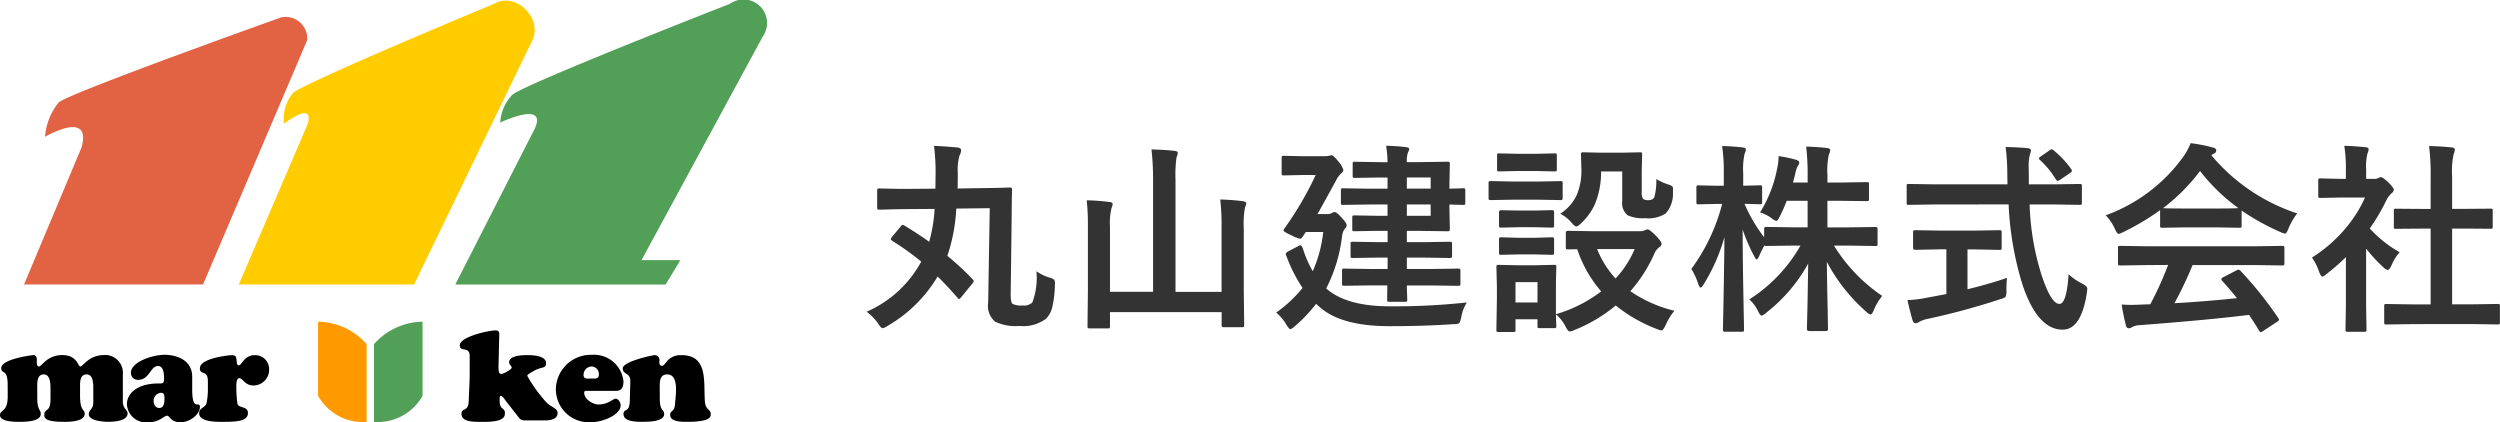
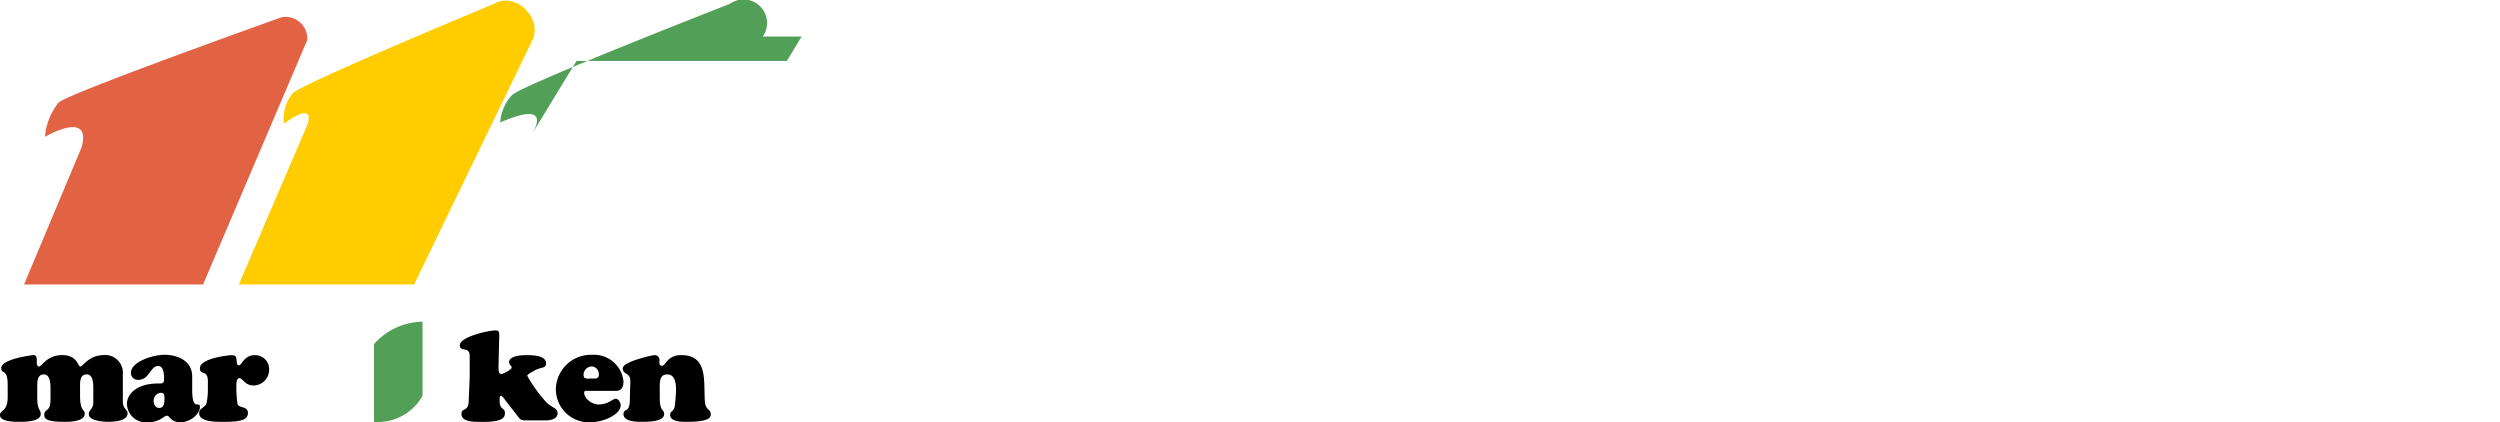
<svg xmlns="http://www.w3.org/2000/svg" width="246.008" height="41.549" viewBox="0 0 246.008 41.549">
  <g transform="translate(19464.619 17482.35)">
    <g transform="translate(-19464.619 -17482.35)">
      <path d="M53.912,41.78a6.113,6.113,0,0,1,1.331-3.367c.9-.9,21.929-8.392,21.929-8.392a2.132,2.132,0,0,1,2.544,2.239L69.464,56.309H51.848l5.672-13.516C58.517,39.068,53.912,41.78,53.912,41.78Z" transform="translate(-49.483 -28.316)" fill="#e16344" />
      <path d="M50.474,41.394a3.964,3.964,0,0,1,.873-3.011c.878-.948,19.816-8.8,19.816-8.8,2.2-1.272,4.919,1.6,3.672,3.763L63.285,57.2H46.035l6.787-15.808C53.454,39.037,50.474,41.394,50.474,41.394Z" transform="translate(-22.534 -29.209)" fill="#fc0" />
-       <path d="M50.461,41.154a4.391,4.391,0,0,1,1.168-2.708c.887-.948,21.436-8.975,21.436-8.975A2.315,2.315,0,0,1,76.3,32.69l-11.93,22h3.822l-1.45,2.4h-20.7L53.6,42.265C55.67,38.672,50.461,41.154,50.461,41.154Z" transform="translate(-1.241 -29.094)" fill="#52a057" />
+       <path d="M50.461,41.154a4.391,4.391,0,0,1,1.168-2.708c.887-.948,21.436-8.975,21.436-8.975A2.315,2.315,0,0,1,76.3,32.69h3.822l-1.45,2.4h-20.7L53.6,42.265C55.67,38.672,50.461,41.154,50.461,41.154Z" transform="translate(-1.241 -29.094)" fill="#52a057" />
      <path d="M1.139-15.322c0,1.58-.759,1.277-.759,1.846,0,.67,1.492.657,1.985.657,1.732,0,2.023-.442,2.023-.771,0-.455-.341-.379-.341-1.542v-1.024c0-.468-.063-1.328.645-1.328s.657,1.138.657,1.593v.721c.038,1.5-.594.974-.607,1.644-.013.354.089.708,2,.708.455,0,1.972-.013,1.972-.8,0-.468-.455-.2-.455-1.757v-.784c0-.468-.063-1.328.645-1.328s.657,1.062.657,1.593v1.138c0,.733-.443.721-.443,1.188,0,.657,1.467.746,1.884.746.493,0,1.934-.038,1.934-.834,0-.367-.468-.43-.468-1.163v-2.668a1.751,1.751,0,0,0-1.947-1.9,2.562,2.562,0,0,0-1.53.556c-.367.291-.594.569-.7.569-.266,0-.278-1.125-1.783-1.125a2.5,2.5,0,0,0-1.606.556c-.354.291-.556.569-.683.569-.266,0-.215-.43-.215-.582,0-.265-.025-.544-.341-.544-.025,0-3.161.354-3.161,1.29,0,.329.177.316.341.455.126.114.291.341.291,1.151Zm15.083-.354c.354,0,.341.316.341.594,0,.379-.038.9-.518.9-.367,0-.544-.354-.544-.683A.774.774,0,0,1,16.222-15.676Zm3.072-1.568c0-1.9-1.972-2.175-2.693-2.175-1.2,0-3.338.7-3.338,1.77a.681.681,0,0,0,.708.7c1.125,0,1.2-1.365,1.96-1.365.582,0,.594.872.594,1.29,0,.455-.177.43-.569.43-2.225,0-3.085,1.113-3.085,2.01a1.872,1.872,0,0,0,2.1,1.808,2.311,2.311,0,0,0,1.239-.329c.278-.152.443-.316.594-.316.316,0,.341.645,1.34.645.923,0,1.909-.784,1.909-1.5,0-.683-.759.531-.759-1.694Zm1.542,1.214a6.254,6.254,0,0,1-.139,1.391c-.139.443-.721.443-.721.974,0,.872,1.719.847,2.3.847,1.391,0,2.5-.063,2.5-.86,0-.759-.961-.417-1.037-.974a11.607,11.607,0,0,1-.1-1.391c0-.228-.063-1.075.291-1.075.329,0,.556.721,1.378.721a1.546,1.546,0,0,0,1.555-1.517,1.378,1.378,0,0,0-1.4-1.467c-1.087,0-1.277,1-1.58,1-.215,0-.2-.291-.215-.443-.051-.43-.063-.556-.544-.556-.114,0-3.072.278-3.072,1.277,0,.771.784.076.784,1.315Z" transform="translate(-0.38 54.329)" />
      <path d="M6.082-18.193c.3.392.367.417.872.417H8.737c.974,0,1.264-.341,1.264-.733,0-.531-.7-.518-1.264-1.226a14.031,14.031,0,0,1-1.719-2.427c0-.152.493-.4.62-.468.759-.468,1.226-.2,1.226-.771,0-.784-1.378-.8-1.9-.8-.443,0-1.732.038-1.732.7,0,.253.253.354.253.531s-.809.62-1.011.62c-.3,0-.3-.316-.278-1.125l.063-2.68c.013-.278-.013-.48-.354-.48-.67,0-3.527.62-3.527,1.467,0,.721.974.038.974,1.062V-22.3c0,.556-.063,1.757-.1,2.642-.038,1.062-.708.62-.708,1.226,0,.834,1.176.8,2.213.8,1.972,0,2.061-.518,2.061-.872,0-.594-.556-.215-.518-1.34,0-.076-.013-.354.126-.354s.43.43.48.506ZM15.7-20.683c.4,0,.784-.114.784-.948a2.915,2.915,0,0,0-3.1-2.6,3.445,3.445,0,0,0-3.553,3.363A3.247,3.247,0,0,0,13.288-17.6c1.138,0,2.921-.708,2.921-1.682,0-.24-.228-.632-.493-.632s-.733.569-1.682.569c-.594,0-1.416-.531-1.416-1.163,0-.215.2-.177.341-.177ZM13.314-21.9c-.329,0-.759.1-.759-.354a.839.839,0,0,1,.759-.834.741.741,0,0,1,.746.809C14.06-21.821,13.655-21.9,13.314-21.9Zm6.739,1.037c0-.569-.076-1.441.733-1.441,1.188,0,.834,2.023.771,2.921-.063.822-.48.607-.48,1.062,0,.708,1.214.683,1.669.683,2.377,0,2.326-.531,2.326-.759,0-.544-.518-.316-.582-1.315-.126-1.922.316-4.488-2.3-4.488a1.759,1.759,0,0,0-1.353.518c-.253.266-.367.531-.569.531s-.253-.177-.253-.329c0-.076.013-.152.013-.228a.47.47,0,0,0-.455-.493c-.253,0-3.161.632-3.161,1.3s.771.367.746,1.3l-.051,1.9c-.038,1.239-.62.7-.62,1.3,0,.759,1.29.759,1.8.759s2.2.025,2.2-.759c0-.48-.43-.266-.43-1.492Z" transform="translate(44.868 59.147)" />
-       <path d="M-19370.539-17386.91a6.532,6.532,0,0,1,4.777,2.207v7.66a5.073,5.073,0,0,1-4.777-2.566Z" transform="translate(19401.84 17418.564)" fill="#f90" />
      <path d="M-19365.764-17386.91a6.532,6.532,0,0,0-4.777,2.207v7.66a5.073,5.073,0,0,0,4.777-2.566Z" transform="translate(19407.344 17418.564)" fill="#52a057" />
    </g>
-     <path d="M2.7-34.4a11.193,11.193,0,0,0,5.371-4.932,26.787,26.787,0,0,0-2.875-2.057q-.117-.088-.117-.146a.529.529,0,0,1,.117-.234l.877-1.053q.1-.127.175-.127a.352.352,0,0,1,.166.068q1.462.887,2.437,1.6a15.124,15.124,0,0,0,.536-3.236l-2.69.019q-1.16.01-2.066.039l-.673.019q-.156,0-.195-.049a.393.393,0,0,1-.029-.195V-46.3q0-.166.049-.2a.3.3,0,0,1,.175-.029l2.018.039h.721l2.768-.019.019-1.579a20.485,20.485,0,0,0-.156-2.632q.751.019,2.291.156.38.049.38.283a1.265,1.265,0,0,1-.156.5,5.006,5.006,0,0,0-.175,1.716q0,1.023-.019,1.54l2.369-.039q1.257-.01,2.174-.039.185-.01.468-.019h.156q.195,0,.195.214-.019.37-.029,1.238t-.01,1.14l-.1,8q0,.7.185.858a1.948,1.948,0,0,0,.994.156,1.154,1.154,0,0,0,.955-.3,6.95,6.95,0,0,0,.4-3.07,4.413,4.413,0,0,0,1.277.624,1.2,1.2,0,0,1,.468.214.582.582,0,0,1,.078.351l-.01.292a10.268,10.268,0,0,1-.283,2.174,2.425,2.425,0,0,1-.575,1.014A3.773,3.773,0,0,1,17.726-33a4.649,4.649,0,0,1-2.378-.419,2,2,0,0,1-.692-1.852l.156-9.318-3.295.039a16.96,16.96,0,0,1-.877,4.649,28.619,28.619,0,0,1,2.476,2.291q.117.127.117.185a.483.483,0,0,1-.136.253l-1.062,1.306q-.185.214-.234.214-.068,0-.156-.117Q10.571-37,9.684-37.866A13.774,13.774,0,0,1,4.752-33a1.507,1.507,0,0,1-.478.224q-.146,0-.419-.419A4.989,4.989,0,0,0,2.7-34.4Zm34.8-11.044q1.121.029,2.232.166.322.058.322.214a1.568,1.568,0,0,1-.127.419,8.594,8.594,0,0,0-.117,2v6.112l.039,3.431a.308.308,0,0,1-.039.195.336.336,0,0,1-.175.029H37.844q-.156,0-.185-.049a.3.3,0,0,1-.029-.175v-1.257H26.644v1.374a.308.308,0,0,1-.039.195.364.364,0,0,1-.185.029H24.665a.344.344,0,0,1-.195-.034q-.039-.034-.039-.19l.039-3.451v-6.345a22.186,22.186,0,0,0-.117-2.583,19.682,19.682,0,0,1,2.232.166q.322.029.322.214a.619.619,0,0,1-.049.214q-.058.156-.068.185a6.314,6.314,0,0,0-.146,1.8v6.423h4.24V-47.331a26.465,26.465,0,0,0-.156-3.041q1.4.039,2.291.146.3.029.3.214a1.568,1.568,0,0,1-.127.419,12.7,12.7,0,0,0-.1,2.213v11.024h4.532v-6.492A21.254,21.254,0,0,0,37.493-45.44Zm14.874,8.451-2.681.039q-.156,0-.185-.049a.364.364,0,0,1-.029-.185v-1.228a.331.331,0,0,1,.039-.2.3.3,0,0,1,.175-.029l2.681.039h1.589v-1.121h-.877l-2.554.039q-.156,0-.185-.039a.336.336,0,0,1-.029-.175v-1.16q0-.166.039-.195a.336.336,0,0,1,.175-.029l2.554.039h.877V-42.36H52.883l-2.174.039q-.166,0-.195-.039a.364.364,0,0,1-.029-.185v-1.121q0-.156.039-.185a.364.364,0,0,1,.185-.029l2.174.039h1.072v-1.111H52.162l-2.573.039a.308.308,0,0,1-.195-.039.461.461,0,0,1-.029-.2v-1.17q0-.166.049-.195a.3.3,0,0,1,.175-.029l2.573.039h1.794v-1.1h-.731l-2.476.039q-.166,0-.195-.039a.336.336,0,0,1-.029-.175v-1.16q0-.156.039-.185a.364.364,0,0,1,.185-.029l2.476.039h.731a12.378,12.378,0,0,0-.136-1.618q1.023.029,1.949.136.322.039.322.2a.941.941,0,0,1-.117.312,2.456,2.456,0,0,0-.117.965h1.16l2.827-.039a.355.355,0,0,1,.214.039.364.364,0,0,1,.029.185l-.039,1.969v.458l1.335-.039a.308.308,0,0,1,.195.039.364.364,0,0,1,.029.185v1.2q0,.156-.039.185a.364.364,0,0,1-.185.029q-.1,0-1.335-.039v.478l.039,1.93q0,.166-.049.195a.393.393,0,0,1-.195.029l-2.827-.039h-1.16v1.111h1.677l2.534-.039q.175,0,.2.039a.286.286,0,0,1,.039.185v1.16q0,.146-.039.18a.371.371,0,0,1-.2.034l-2.534-.039H55.856v1.121h2.359l2.69-.039q.156,0,.195.049a.364.364,0,0,1,.029.185v1.228a.344.344,0,0,1-.034.195q-.034.039-.19.039l-2.69-.039H55.856q.01.536.029,1.033.01.322.01.341a.371.371,0,0,1-.034.2q-.034.039-.19.039H54.16q-.175,0-.214-.049a.393.393,0,0,1-.029-.195l.019-1.374ZM58.2-43.842v-1.111H55.856v1.111Zm0-3.772H55.856v1.1H58.2ZM43-34.318a12.608,12.608,0,0,0,2.593-2.427,14.642,14.642,0,0,1-1.56-3.061.978.978,0,0,1-.088-.292q0-.107.214-.224l.975-.517a.631.631,0,0,1,.253-.1q.107,0,.244.331a10.948,10.948,0,0,0,.965,2.222,13,13,0,0,0,1.033-3.86H45.914l-.322.487q-.117.175-.234.175a3.4,3.4,0,0,1-.838-.322q-.8-.37-.8-.478a.471.471,0,0,1,.117-.244,33.247,33.247,0,0,0,3.051-5.225H45.573l-1.813.039a.308.308,0,0,1-.195-.039.364.364,0,0,1-.029-.185V-49.5q0-.175.049-.214a.3.3,0,0,1,.175-.029l1.813.039h2.174a1.906,1.906,0,0,0,.439-.039l.244-.058q.195,0,.663.585a2.347,2.347,0,0,1,.517.858.45.45,0,0,1-.2.331,2.479,2.479,0,0,0-.536.741q-1.511,2.758-1.813,3.275h.955a.843.843,0,0,0,.458-.1.886.886,0,0,1,.263-.1q.214,0,.721.575.478.507.478.721a.617.617,0,0,1-.224.4,1.63,1.63,0,0,0-.234.7,15,15,0,0,1-1.56,5.127l.1.078Q50-34.933,54.18-34.933a66.1,66.1,0,0,0,7.583-.38,3.952,3.952,0,0,0-.556,1.462q-.107.517-.224.595a1.261,1.261,0,0,1-.536.078q-2.846.2-6.287.2-4.727,0-6.833-1.842-.351-.3-.4-.361a14.17,14.17,0,0,1-2.1,2.213q-.331.283-.439.283t-.361-.4A4.584,4.584,0,0,0,43-34.318Zm39.184-.175a6.363,6.363,0,0,0-.858,1.4q-.253.536-.4.536a2.27,2.27,0,0,1-.458-.136,14.8,14.8,0,0,1-4.055-2.32,15.226,15.226,0,0,1-4.074,2.417,1.25,1.25,0,0,1-.458.136q-.166,0-.419-.5a3.755,3.755,0,0,0-.936-1.179q.01.5.029.868.01.253.01.273,0,.156-.039.185a.336.336,0,0,1-.175.029H68.937q-.166,0-.195-.039a.336.336,0,0,1-.029-.175v-.663H66.549v1.033q0,.166-.039.195a.364.364,0,0,1-.185.029H64.911a.355.355,0,0,1-.214-.039.364.364,0,0,1-.029-.185l.049-3.012v-1.277l-.049-1.871q0-.166.049-.195a.393.393,0,0,1,.195-.029l1.823.039h1.774l1.842-.039q.156,0,.185.039a.364.364,0,0,1,.029.185l-.039,1.53v3.1a13.626,13.626,0,0,0,4.455-2.242,12.243,12.243,0,0,1-2.359-4.152l-.9.019q-.156,0-.195-.049a.364.364,0,0,1-.029-.185v-1.4q0-.195.224-.195l2.437.039h4.649a1.222,1.222,0,0,0,.439-.078.814.814,0,0,1,.3-.1q.195,0,.751.556.624.643.624.838a.41.41,0,0,1-.224.361,1.433,1.433,0,0,0-.478.614,14.471,14.471,0,0,1-2.369,3.714A13.21,13.21,0,0,0,82.183-34.494Zm-3.909-6.073H74.58a9.435,9.435,0,0,0,1.813,2.895A9.871,9.871,0,0,0,78.275-40.566Zm-9.562,3.256H66.549v2h2.164Zm2.242-6.735a4.46,4.46,0,0,0,1.608-1.813,6.046,6.046,0,0,0,.468-2.534l-.039-1.482q0-.156.049-.185a.393.393,0,0,1,.195-.029l1.755.039h2l1.794-.039q.166,0,.195.039a.336.336,0,0,1,.029.175l-.039,1.618v2.076a1.106,1.106,0,0,0,.136.682.907.907,0,0,0,.565.117.6.6,0,0,0,.536-.283,5.926,5.926,0,0,0,.195-1.793,5.552,5.552,0,0,0,1.179.536,1.2,1.2,0,0,1,.4.185.438.438,0,0,1,.068.283q0,.049-.01.253a2.9,2.9,0,0,1-.721,2.135,3.118,3.118,0,0,1-2.027.458,3.52,3.52,0,0,1-1.706-.283,1.528,1.528,0,0,1-.536-1.374V-48.2H74.97a8.2,8.2,0,0,1-.614,3.226,5.837,5.837,0,0,1-1.345,1.862q-.322.322-.478.322t-.478-.38A3.681,3.681,0,0,0,70.954-44.046Zm-4.718-3.168H68.83l2.135-.039a.308.308,0,0,1,.195.039.336.336,0,0,1,.029.175v1.423q0,.166-.049.2a.3.3,0,0,1-.175.029l-2.135-.039H66.237l-2.115.039q-.166,0-.195-.049a.364.364,0,0,1-.029-.185v-1.423q0-.156.039-.185a.364.364,0,0,1,.185-.029Zm.536-2.729h1.813l1.8-.039a.332.332,0,0,1,.2.039.336.336,0,0,1,.029.175v1.335q0,.166-.039.195a.393.393,0,0,1-.195.029l-1.8-.039H66.773l-1.813.039q-.166,0-.195-.039a.364.364,0,0,1-.029-.185v-1.335q0-.156.039-.185a.364.364,0,0,1,.185-.029Zm.078,5.585H68.43l1.677-.039q.175,0,.2.039t.039.166v1.3q0,.156-.049.185a.393.393,0,0,1-.195.029l-1.677-.039H66.851l-1.7.039a.308.308,0,0,1-.195-.039.336.336,0,0,1-.029-.175v-1.3q0-.2.224-.2Zm0,2.681H68.43l1.677-.049q.175,0,.2.039a.286.286,0,0,1,.039.185v1.277q0,.166-.049.195a.393.393,0,0,1-.195.029L68.43-40.04H66.851l-1.7.039a.308.308,0,0,1-.195-.039.364.364,0,0,1-.029-.185V-41.5q0-.156.049-.195a.3.3,0,0,1,.175-.029Zm23.764-2.5a12.64,12.64,0,0,0,1.677-4.3,5.765,5.765,0,0,0,.146-1.238,13.15,13.15,0,0,1,1.716.361q.322.107.322.263a.822.822,0,0,1-.166.38,2.672,2.672,0,0,0-.234.741q-.039.175-.224.858h1.443v-.643a22.777,22.777,0,0,0-.146-2.895q1.082.029,2.027.136.341.039.341.2a1.18,1.18,0,0,1-.127.439,7.525,7.525,0,0,0-.146,2.076v.682H98.7l2.417-.039q.156,0,.185.039a.393.393,0,0,1,.029.195v1.423q0,.156-.039.185a.336.336,0,0,1-.175.029L98.7-45.313H97.243V-42.7H99.3l2.681-.039a.172.172,0,0,1,.195.195V-41.1a.393.393,0,0,1-.029.195q-.029.039-.166.039L99.3-40.908H97.886a16.352,16.352,0,0,0,4.747,4.952,5.792,5.792,0,0,0-.838,1.423q-.166.4-.312.4t-.419-.263a17.273,17.273,0,0,1-3.879-4.913q.02,1.988.078,4.571Q97.3-32.72,97.3-32.7q0,.2-.214.2H95.449q-.224,0-.224-.2,0-.078.058-2.456.039-2.281.068-3.987A15.749,15.749,0,0,1,91.219-34.3a1.081,1.081,0,0,1-.458.283q-.136,0-.341-.439a3.983,3.983,0,0,0-.858-1.16,15.141,15.141,0,0,0,5.03-5.293h-.663l-2.69.039q-.185,0-.2-.058-.4.76-.517,1.062-.156.322-.244.322T90.02-39.9a16.687,16.687,0,0,1-1.121-2.6q.01,3.4.088,7.106.01.8.039,2.086.01.575.01.653a.308.308,0,0,1-.039.195.336.336,0,0,1-.175.029H87.2q-.175,0-.2-.049-.039-.029-.039-.175,0-.088.029-1.462.088-4.221.117-7.622A18.106,18.106,0,0,1,85.068-37.1q-.195.322-.3.322t-.234-.341a6.518,6.518,0,0,0-.682-1.491,18.574,18.574,0,0,0,3.031-6.4h-.439l-1.871.039a.308.308,0,0,1-.195-.039.364.364,0,0,1-.029-.185V-46.61a.308.308,0,0,1,.039-.195.364.364,0,0,1,.185-.029l1.871.039h.6v-1.189a16.953,16.953,0,0,0-.166-2.719,19.453,19.453,0,0,1,2,.136q.341.039.341.2a1.175,1.175,0,0,1-.127.419,7.109,7.109,0,0,0-.136,1.93v1.218l1.638-.039a.308.308,0,0,1,.195.039.364.364,0,0,1,.029.185V-45.2q0,.166-.039.195a.364.364,0,0,1-.185.029l-.448-.01q-.468-.019-1.062-.029a15.256,15.256,0,0,0,1.93,3.285v-.819q0-.195.224-.195l2.69.039h1.365v-2.612H93.236a15.194,15.194,0,0,1-.7,1.579q-.2.4-.322.4a1.1,1.1,0,0,1-.458-.263A4.007,4.007,0,0,0,90.614-44.173Zm17.184-.78-2.564.039q-.136,0-.166-.034a.421.421,0,0,1-.029-.21v-1.569a.419.419,0,0,1,.029-.214.279.279,0,0,1,.166-.029l2.564.039h7.164l-.019-.819a21.9,21.9,0,0,0-.166-2.856q1.521.039,2.174.117.322.039.322.244a3.062,3.062,0,0,1-.117.419,4.557,4.557,0,0,0-.107,1.248q0,.244.01.77v.877h2.456l2.554-.039q.156,0,.185.049a.393.393,0,0,1,.029.195v1.569a.355.355,0,0,1-.039.214.3.3,0,0,1-.175.029l-2.554-.039h-2.378a25.628,25.628,0,0,0,1.14,6.833q.955,2.953,1.794,2.953.712,0,.9-2.924a5.559,5.559,0,0,0,1.3.907,2,2,0,0,1,.439.283.369.369,0,0,1,.1.273,3.78,3.78,0,0,1-.039.38q-.565,3.645-2.408,3.616-2.447-.029-3.918-4.4a31.176,31.176,0,0,1-1.374-7.925Zm4.006,4.425h-.78v3.918q2.271-.556,3.889-1.121a11.943,11.943,0,0,0-.058,1.257,1.266,1.266,0,0,1-.088.624,1.375,1.375,0,0,1-.507.214,67.958,67.958,0,0,1-7.145,1.94,2.71,2.71,0,0,0-.838.3.934.934,0,0,1-.361.136q-.195,0-.283-.263-.185-.556-.517-2.018a11.669,11.669,0,0,0,1.91-.234l1.92-.361v-4.4h-.682l-2.369.049q-.224,0-.224-.2v-1.491a.355.355,0,0,1,.039-.214.364.364,0,0,1,.185-.029l2.369.039H111.8l2.359-.039q.166,0,.2.049a.393.393,0,0,1,.029.195v1.491q0,.146-.039.175a.43.43,0,0,1-.195.029Zm7.71-9.738a9.2,9.2,0,0,1,1.716,1.832.309.309,0,0,1,.068.166q0,.1-.2.234l-.945.643a.569.569,0,0,1-.253.117q-.088,0-.185-.156a8.634,8.634,0,0,0-1.56-1.9.267.267,0,0,1-.1-.156q0-.078.185-.2l.838-.575a.6.6,0,0,1,.234-.117A.321.321,0,0,1,119.515-50.265Zm9.191,11.278-2.642.039a.331.331,0,0,1-.2-.039.336.336,0,0,1-.029-.175v-1.5q0-.156.039-.185a.393.393,0,0,1,.195-.029l2.642.039H139.34l2.642-.039a.331.331,0,0,1,.2.039.336.336,0,0,1,.029.175v1.5a.293.293,0,0,1-.034.18.342.342,0,0,1-.2.034l-2.642-.039h-6.16a38.048,38.048,0,0,1-1.784,3.753q3.119-.175,6.151-.5-.916-1.121-1.452-1.7a.275.275,0,0,1-.088-.166q0-.1.2-.195l1.277-.663a.48.48,0,0,1,.214-.078.321.321,0,0,1,.2.117,36.815,36.815,0,0,1,3.714,4.64.309.309,0,0,1,.068.166q0,.1-.166.2l-1.384.906a.6.6,0,0,1-.234.117q-.078,0-.166-.136-.4-.673-.994-1.56-3.87.487-10.781,1.014a1.623,1.623,0,0,0-.721.185.53.53,0,0,1-.341.117q-.214,0-.273-.283a20.9,20.9,0,0,1-.419-2.057q.458.039.965.039.487,0,1.209-.039l.643-.019a33.559,33.559,0,0,0,1.755-3.87Zm14.767-5.088a6.263,6.263,0,0,0-.858,1.491q-.195.5-.341.5a1.562,1.562,0,0,1-.458-.156A22.517,22.517,0,0,1,138-44.358v1.482q0,.156-.039.185a.336.336,0,0,1-.175.029l-2.261-.039h-3.07l-2.261.039q-.156,0-.185-.039a.336.336,0,0,1-.029-.175V-44.4a23.112,23.112,0,0,1-3.616,2.154,1.436,1.436,0,0,1-.478.185q-.136,0-.361-.5a4.648,4.648,0,0,0-.9-1.326,16.188,16.188,0,0,0,7.661-5.8,6.231,6.231,0,0,0,.7-1.3,15.092,15.092,0,0,1,2.154.419q.361.088.361.273a.333.333,0,0,1-.195.322,1.608,1.608,0,0,0-.283.175A18.509,18.509,0,0,0,143.473-44.075Zm-13.208-.517q.351.039,2.193.039h3.07q1.716,0,2.154-.039a18.292,18.292,0,0,1-3.772-3.655A18.5,18.5,0,0,1,130.266-44.592Zm24.66,11.414-2.68.039q-.156,0-.185-.039a.336.336,0,0,1-.029-.175v-1.579a.317.317,0,0,1,.034-.19.293.293,0,0,1,.18-.034l2.68.039H156.6v-7.457h-.9l-2.515.019a.3.3,0,0,1-.175-.029.3.3,0,0,1-.029-.175v-1.579q0-.146.039-.175a.4.4,0,0,1,.166-.019l2.515.019h.9v-3.178a21.975,21.975,0,0,0-.156-3.012q1.287.039,2.213.136.322.039.322.2a.965.965,0,0,1-.1.419,7.58,7.58,0,0,0-.166,2.193v3.236h1.257l2.515-.019a.359.359,0,0,1,.195.029.279.279,0,0,1,.029.166v1.579q0,.156-.049.185a.437.437,0,0,1-.175.019l-2.515-.019h-1.257v7.457h1.813l2.661-.039a.331.331,0,0,1,.2.039.364.364,0,0,1,.029.185v1.579q0,.156-.039.185a.393.393,0,0,1-.195.029l-2.661-.039Zm-10-6.55a14.065,14.065,0,0,0,3.285-2.856,12.52,12.52,0,0,0,1.93-3.051h-2.261l-2.115.039a.309.309,0,0,1-.195-.039.336.336,0,0,1-.029-.175v-1.482q0-.156.049-.195a.3.3,0,0,1,.175-.029l2.115.049h.38v-.819a14.285,14.285,0,0,0-.156-2.437q1.072.029,2.076.136.322.029.322.2a1.25,1.25,0,0,1-.117.419,5.219,5.219,0,0,0-.127,1.589v.906h.838a.7.7,0,0,0,.38-.088.6.6,0,0,1,.224-.078q.195,0,.741.517.536.536.536.721a.428.428,0,0,1-.195.322,2.519,2.519,0,0,0-.468.575,20.026,20.026,0,0,1-1.7,2.914,11.771,11.771,0,0,0,2.934,2.339,4.641,4.641,0,0,0-.8,1.3q-.2.439-.38.439a.789.789,0,0,1-.4-.244,14.693,14.693,0,0,1-1.716-1.852v5.614l.039,2.349a.308.308,0,0,1-.039.195.461.461,0,0,1-.2.029h-1.6a.331.331,0,0,1-.2-.039.364.364,0,0,1-.029-.185l.039-2.349v-4.776a19.834,19.834,0,0,1-1.9,1.657,1.066,1.066,0,0,1-.419.263q-.127,0-.312-.458A5.544,5.544,0,0,0,144.925-39.728Z" transform="translate(-19382.037 -17417.275)" fill="#333" />
  </g>
</svg>